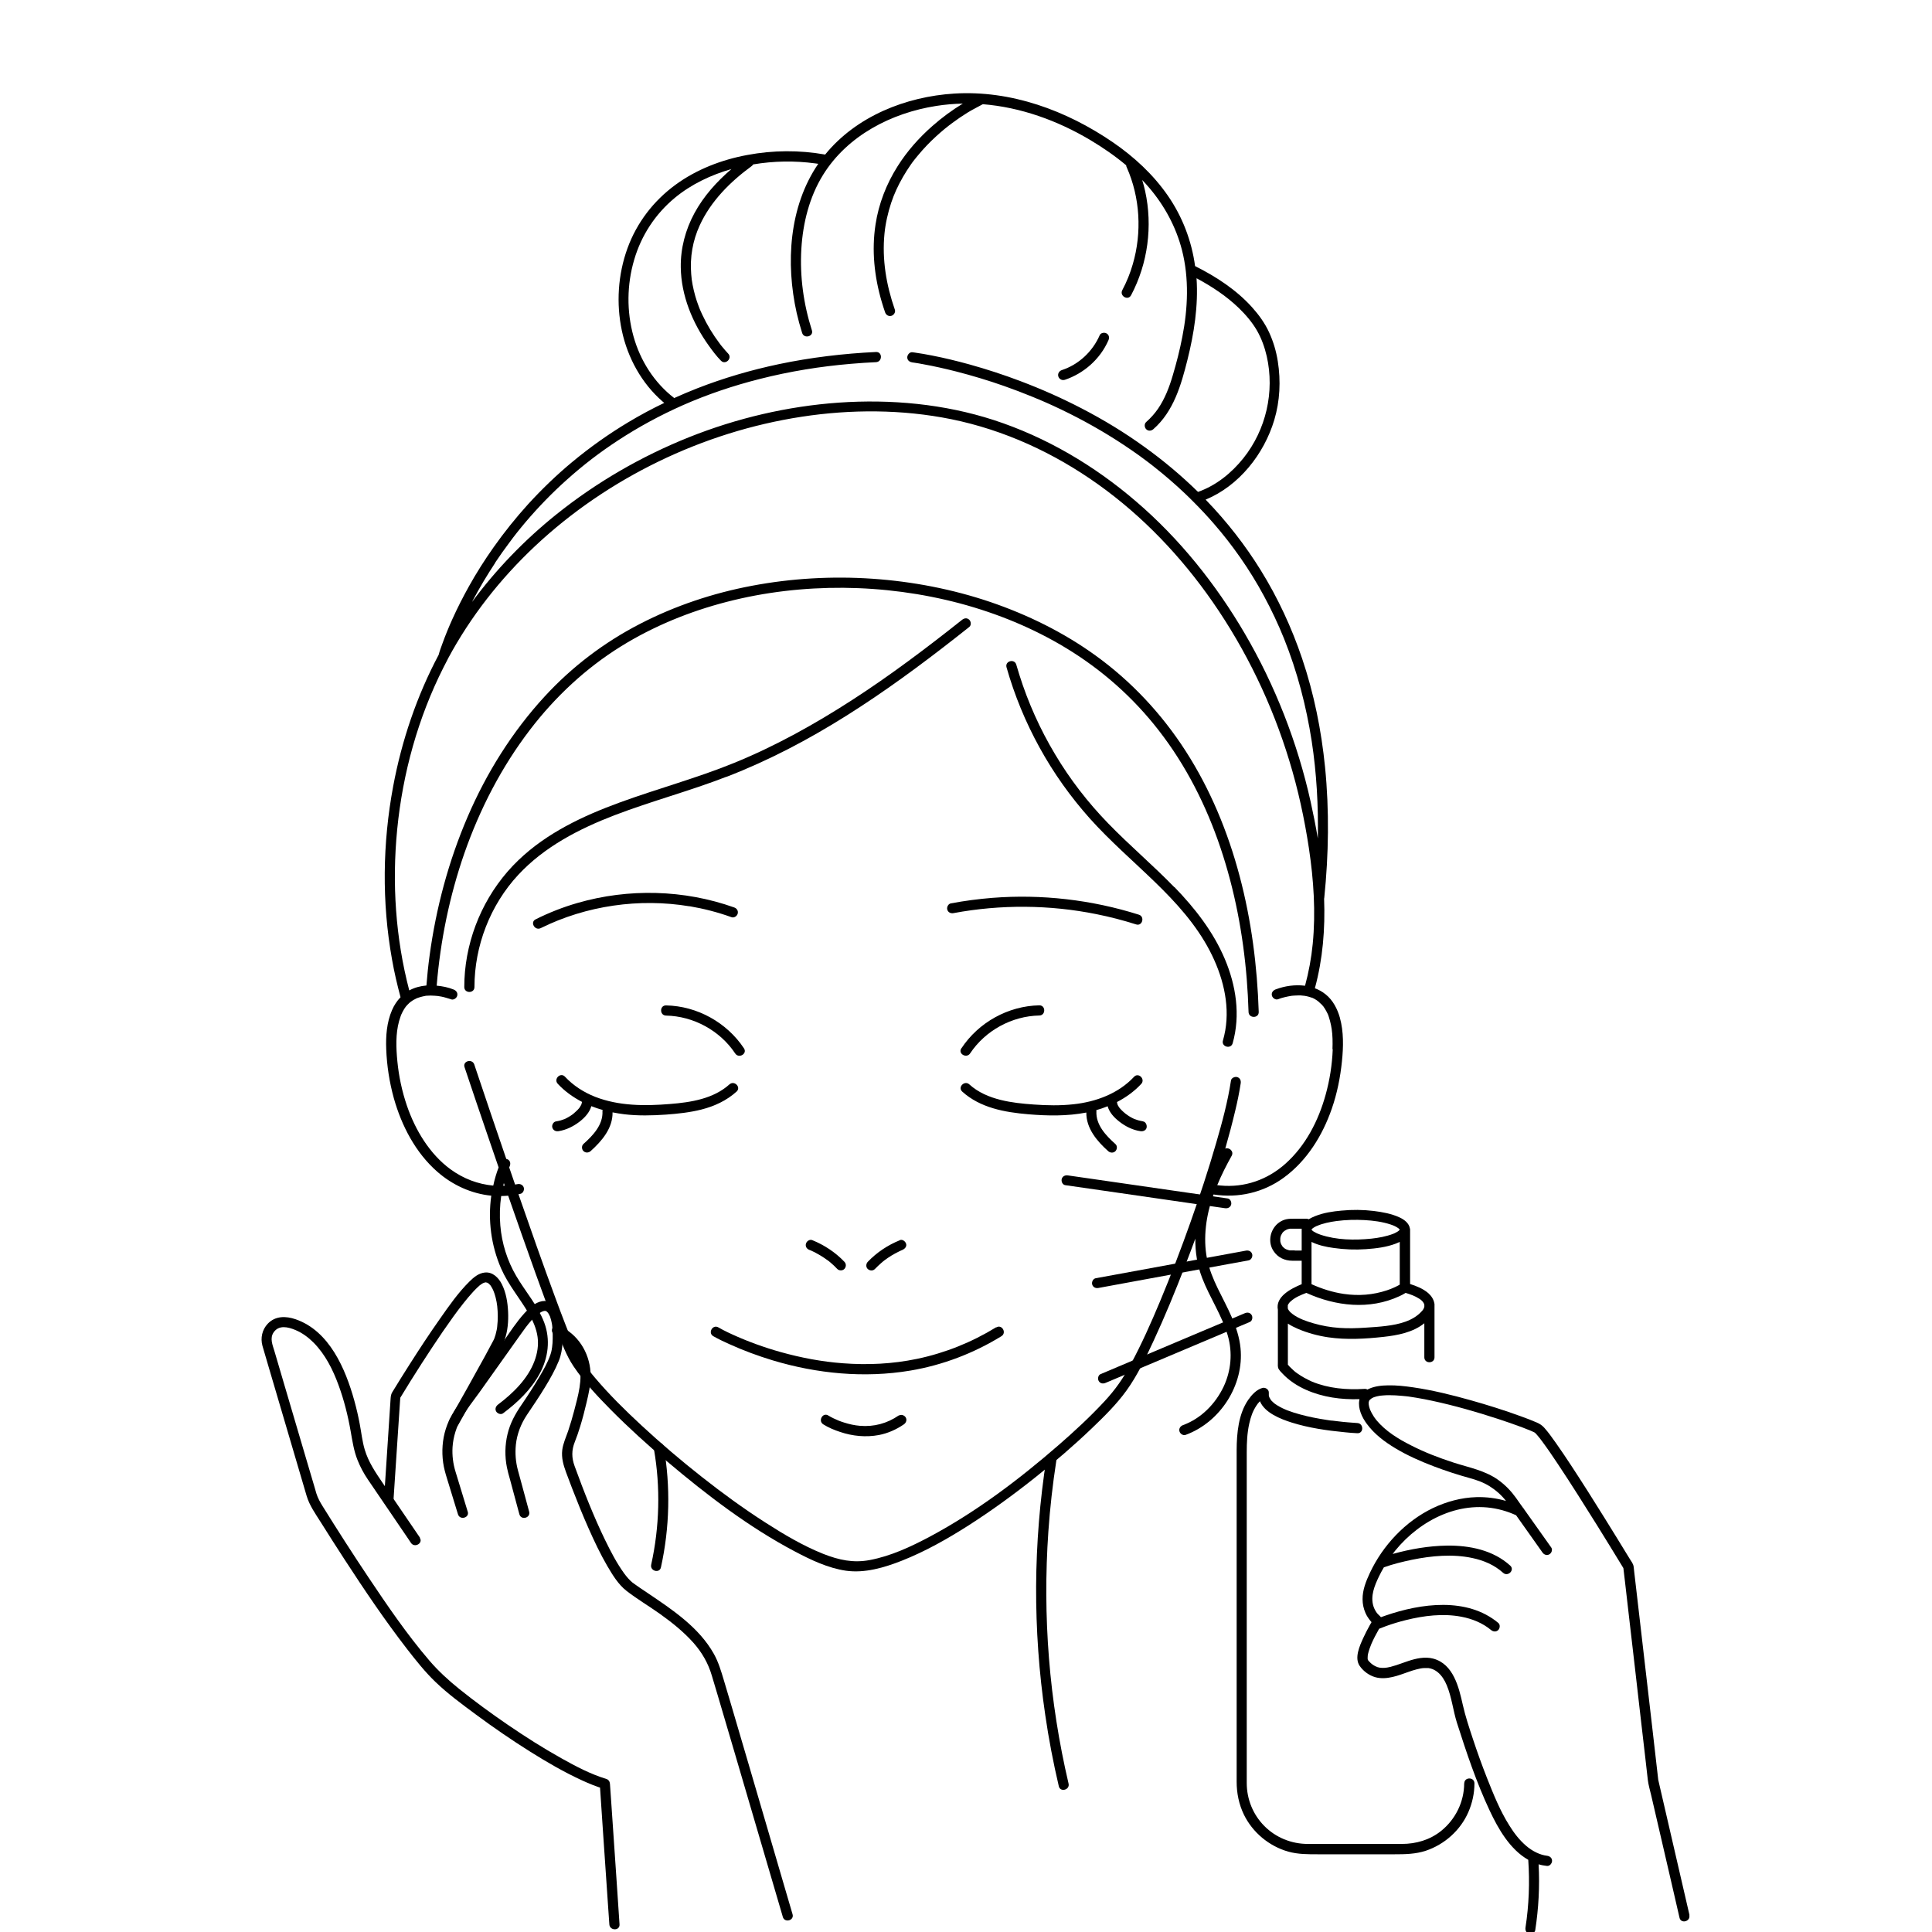
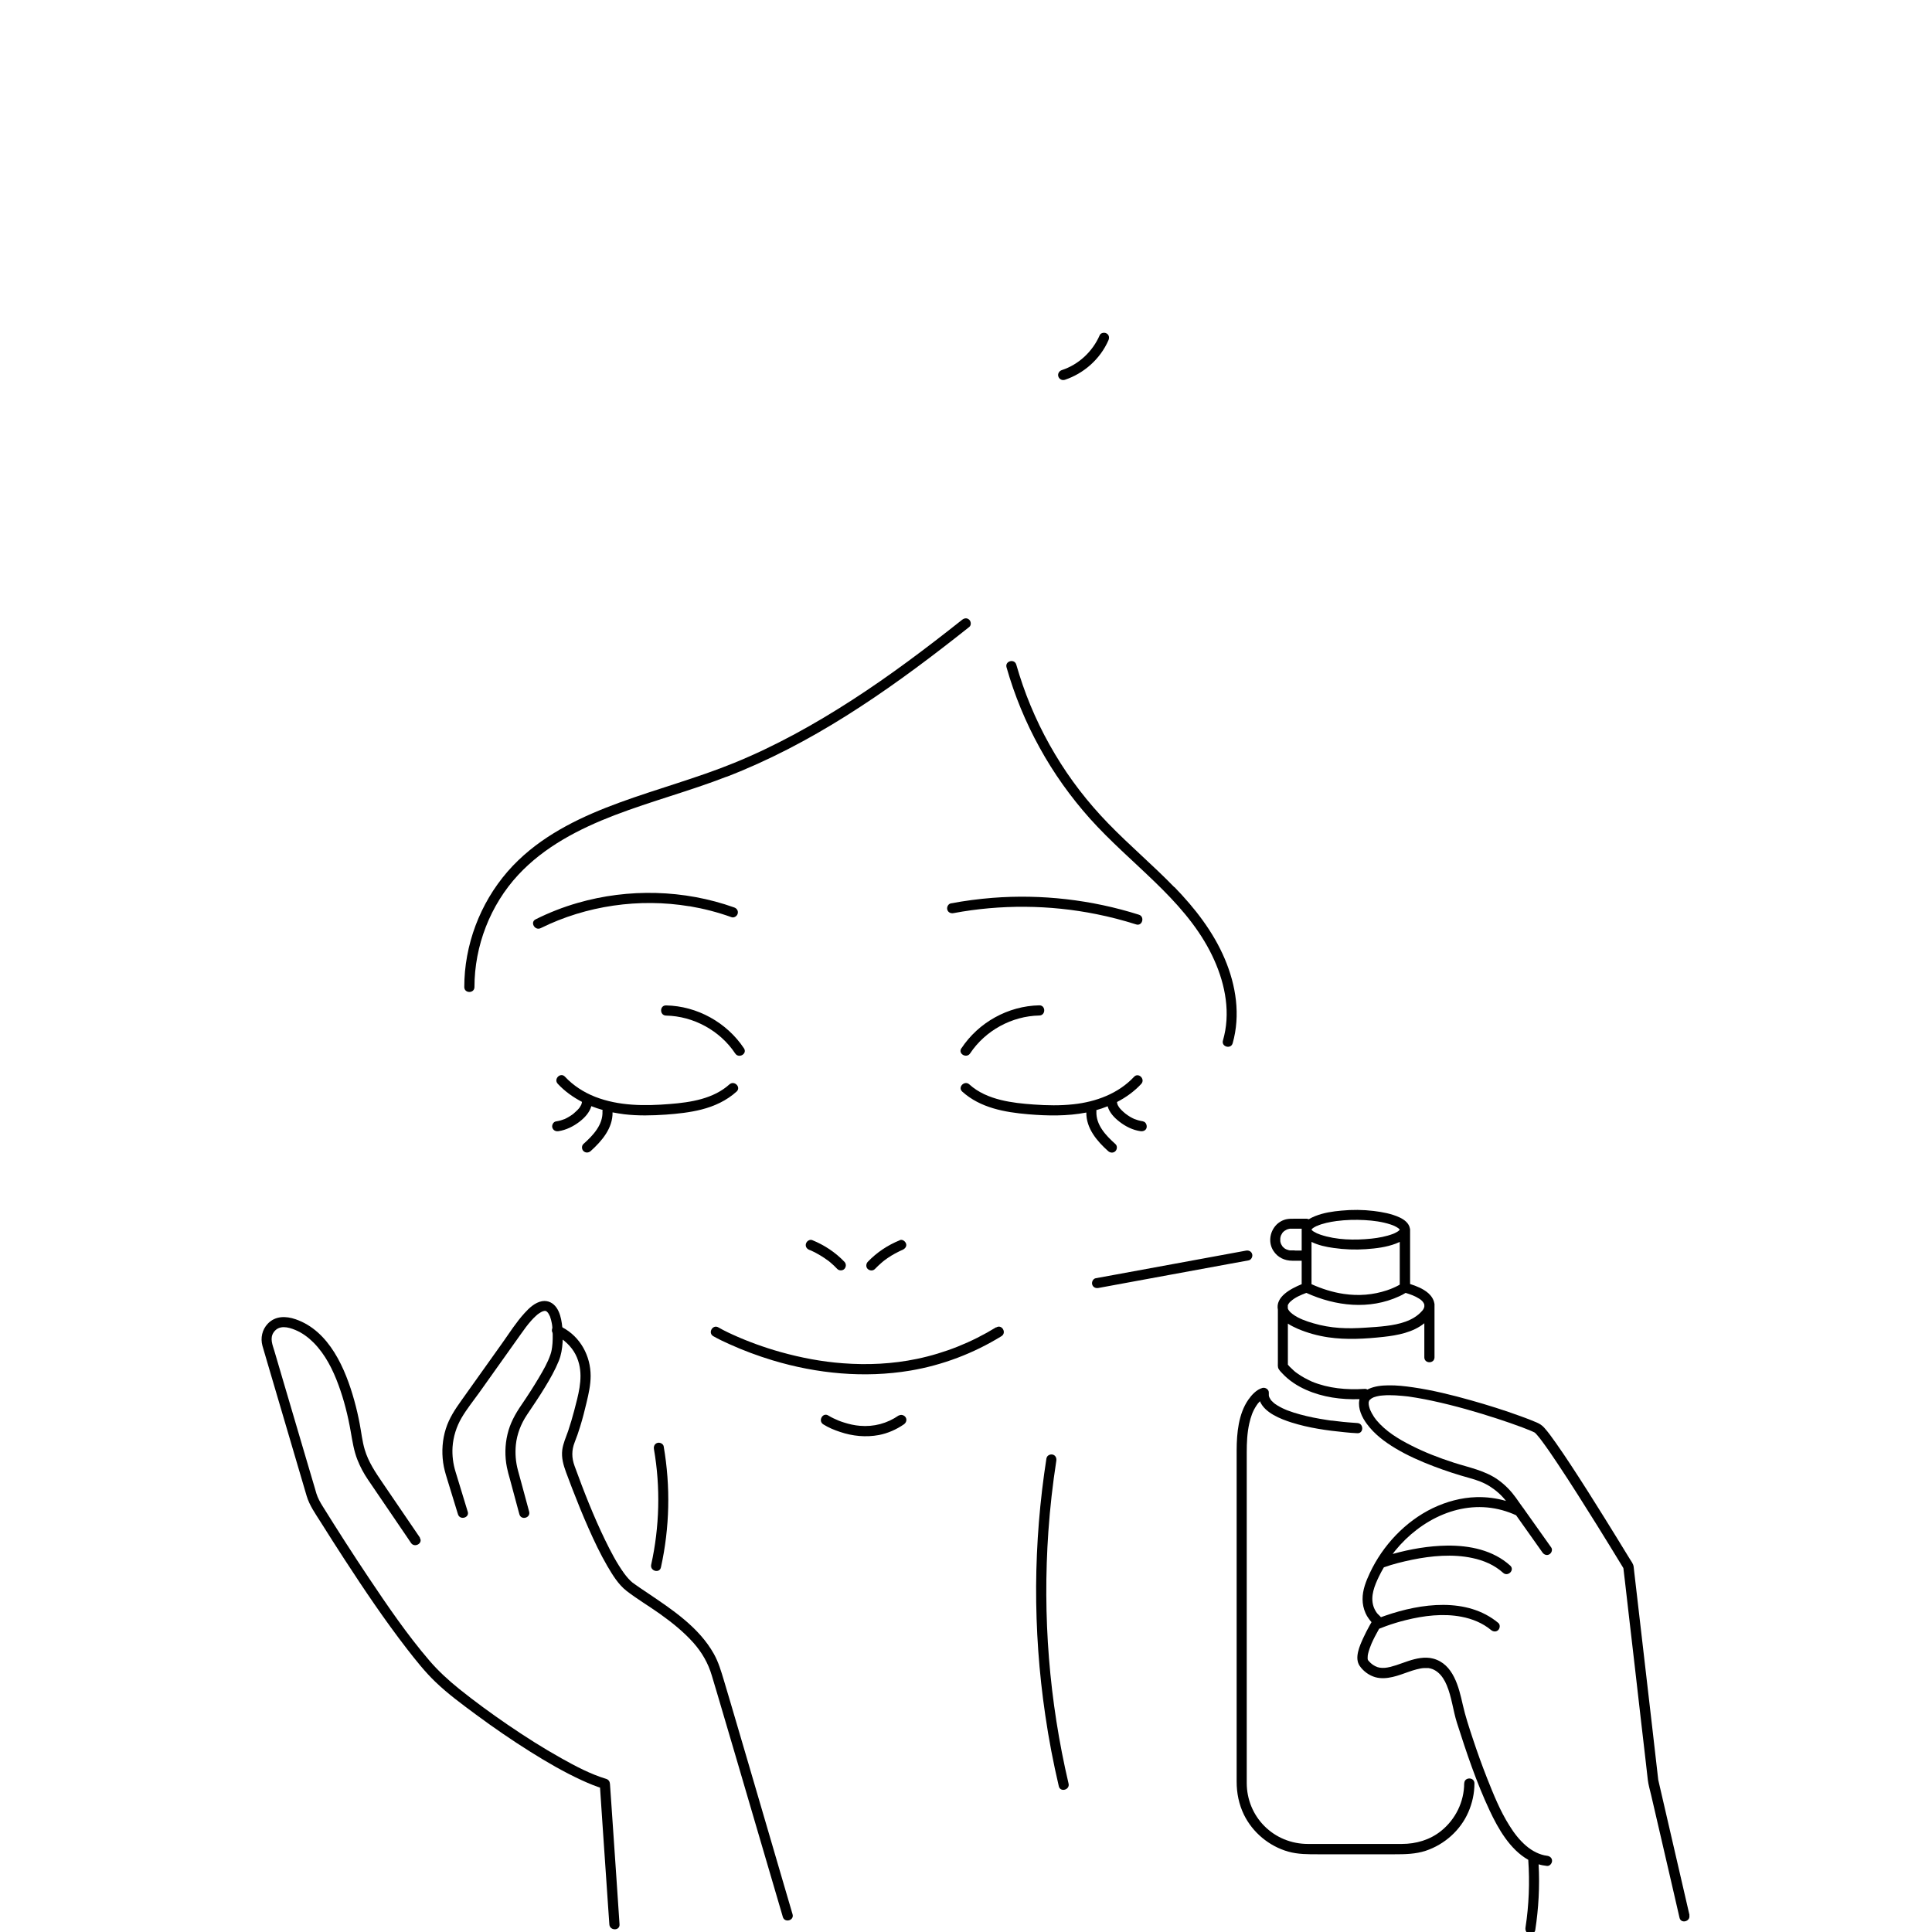
<svg xmlns="http://www.w3.org/2000/svg" id="_图层_1" data-name="图层 1" viewBox="0 0 224 224">
  <path d="M84.25,90.06c4.85-1.87,9.46-4.3,13.85-7.06,4.43-2.78,8.65-5.89,12.76-9.11,.51-.4,1.01-.8,1.52-1.2,.25-.2,.21-.63,0-.83-.25-.25-.58-.2-.83,0-4.11,3.26-8.31,6.43-12.72,9.28-4.36,2.82-8.92,5.36-13.73,7.32-4.34,1.77-8.87,2.98-13.27,4.59-4.24,1.55-8.43,3.52-11.72,6.68-3.54,3.39-5.75,8.04-6.2,12.92-.05,.59-.08,1.19-.08,1.79,0,.76,1.18,.76,1.18,0,0-4.77,1.83-9.51,5.08-13.01,3.03-3.26,7.05-5.33,11.16-6.91,4.28-1.64,8.73-2.81,13-4.47h0Z" />
  <path d="M136.15,102.86c-2.47-2.55-5.19-4.84-7.66-7.39-2.36-2.43-4.44-5.12-6.17-8.03-1.73-2.89-3.12-5.98-4.13-9.19-.12-.4-.24-.79-.36-1.19-.21-.73-1.34-.42-1.13,.31,.92,3.24,2.21,6.37,3.84,9.32,1.62,2.95,3.59,5.71,5.83,8.22,2.34,2.61,5,4.9,7.52,7.34,2.46,2.38,4.78,4.93,6.37,7.98,1.46,2.8,2.35,6.08,1.8,9.24-.07,.4-.16,.79-.27,1.17-.21,.73,.93,1.04,1.13,.31,.92-3.26,.39-6.69-.91-9.76-1.34-3.17-3.47-5.89-5.85-8.35h0Z" />
  <path d="M49.33,115.44s0,0,0,0h0Z" />
-   <path d="M154.52,121.66c-.07,1.79-.35,3.57-.83,5.29-.83,2.99-2.31,5.88-4.65,7.97-2.08,1.86-4.74,2.8-7.54,2.53-.12-.01-.25-.03-.37-.04,.48-1.17,1.06-2.31,1.67-3.4,.3-.53-.3-1.02-.74-.84,.42-1.46,.81-2.94,1.16-4.41,.25-1.04,.47-2.1,.63-3.16,.05-.32-.08-.63-.41-.72-.28-.08-.68,.1-.72,.41-.37,2.44-1.02,4.84-1.71,7.21-.89,3.09-1.9,6.14-2.97,9.17-1.1,3.11-2.28,6.19-3.55,9.23-1.04,2.49-2.14,4.96-3.42,7.33-.89,1.65-1.77,2.9-3.01,4.24-1.67,1.8-3.49,3.48-5.34,5.09-4.59,3.99-9.54,7.73-14.91,10.6-2.2,1.17-4.53,2.26-6.99,2.72-1.89,.35-3.54,0-5.37-.72-2.35-.94-4.56-2.25-6.69-3.62-2.56-1.64-5.03-3.44-7.41-5.32-2.4-1.89-4.74-3.88-6.98-5.96-1.88-1.74-3.71-3.54-5.37-5.5-1.02-1.2-1.9-2.43-2.53-3.91-.01-.02-.06-.15-.07-.17-.03-.07-.06-.15-.09-.22-.08-.2-.17-.41-.25-.61-.17-.43-.34-.86-.51-1.3-.4-1.03-.79-2.06-1.17-3.1-1.47-3.98-2.88-7.98-4.27-11.99,.07-.01,.14-.02,.21-.04,.31-.06,.49-.43,.41-.72-.09-.32-.41-.47-.72-.41-.1,.02-.19,.03-.29,.05-.23-.66-.46-1.32-.68-1.98,.02-.04,.03-.08,.05-.13,.13-.29,.09-.63-.21-.8-.05-.03-.12-.05-.18-.06-1.19-3.46-2.36-6.92-3.52-10.38-.06-.19-.13-.38-.19-.57-.24-.71-1.37-.41-1.13,.31,.91,2.73,1.84,5.46,2.77,8.18,.39,1.15,.78,2.29,1.18,3.44-.26,.69-.47,1.39-.62,2.11-1.77-.16-3.47-.8-4.97-1.9-2.4-1.76-4.07-4.53-5.04-7.36-.57-1.67-.94-3.41-1.11-5.16-.15-1.56-.21-3.17,.2-4.65,.04-.14,.08-.28,.13-.41,.02-.07,.05-.14,.07-.21,0-.02,.04-.1,.05-.13,.1-.22,.21-.44,.34-.65,.06-.1,.12-.19,.19-.28,0,0,0-.01,.01-.01,0,0,0-.01,.02-.02,.04-.05,.08-.1,.12-.14,.07-.08,.14-.15,.22-.22,.03-.03,.07-.06,.1-.09,.01-.01,.07-.06,.1-.08,.02-.02,.05-.04,.06-.04,.04-.03,.08-.06,.13-.09,.08-.06,.17-.11,.26-.15,.08-.04,.15-.08,.23-.12,0,0,.01,0,.02-.01t0,0s.09-.03,.14-.05c.18-.06,.36-.12,.55-.16,.08-.02,.16-.03,.24-.05,.02,0,.08-.01,.1-.01-.01,0-.04,0-.08,0,.05,0,.09-.01,.14-.02,.34-.03,.68-.03,1.02,0,.08,0,.15,.01,.23,.02,.03,0,.07,0,.11,.01h0s0,0,0,0c.14,.02,.28,.05,.42,.07,.36,.07,.7,.19,1.05,.29,.02,0,.03,.01,.05,.02,.29,.12,.65-.13,.72-.41,.09-.34-.12-.6-.41-.72-.61-.25-1.29-.39-1.97-.45,.43-5.22,1.49-10.4,3.21-15.35,1.79-5.12,4.31-10.01,7.61-14.32,2.92-3.82,6.46-7.13,10.55-9.67,3.79-2.35,7.96-4.05,12.27-5.16,4.41-1.14,8.96-1.66,13.51-1.63,4.56,.04,9.11,.64,13.52,1.81,4.33,1.16,8.51,2.87,12.34,5.2,4.12,2.5,7.76,5.72,10.71,9.53,3.16,4.06,5.51,8.72,7.15,13.59,1.66,4.92,2.63,10.06,3.05,15.23,.1,1.27,.17,2.55,.21,3.82,.02,.76,1.2,.76,1.18,0-.17-5.31-.85-10.63-2.22-15.77-1.35-5.09-3.39-10.04-6.25-14.48-2.78-4.32-6.32-8.11-10.49-11.11-3.69-2.66-7.82-4.69-12.12-6.16-4.42-1.5-9.05-2.39-13.7-2.71-4.68-.32-9.4-.05-14,.82-4.5,.85-8.89,2.31-12.97,4.42-4.15,2.14-7.89,4.98-11.05,8.42-3.76,4.09-6.74,8.86-8.93,13.96-2.2,5.12-3.65,10.54-4.4,16.06-.16,1.16-.28,2.32-.37,3.48-.7,.06-1.38,.24-1.99,.57-1.59-6.07-2.01-12.41-1.4-18.65,.64-6.52,2.42-12.97,5.38-18.82,.16-.32,.32-.63,.49-.95,0,0,.01-.02,.01-.03,2.61-4.87,6.06-9.26,10.09-13.05,4.24-3.98,9.1-7.28,14.33-9.82,5.23-2.54,10.84-4.31,16.58-5.19,5.72-.88,11.67-.87,17.35,.28,6.15,1.25,11.94,3.92,17.04,7.56,5.19,3.7,9.65,8.4,13.28,13.63,3.9,5.62,6.89,11.85,8.88,18.39,1.02,3.33,1.76,6.73,2.28,10.18,.55,3.66,.8,7.39,.44,11.08-.16,1.64-.46,3.26-.89,4.85-.03,0-.05,0-.08-.01-1.09-.13-2.26,.03-3.29,.42-.02,0-.04,.01-.06,.02-.29,.12-.5,.39-.41,.72,.08,.28,.43,.53,.72,.41,.24-.1,.49-.17,.74-.23,.26-.07,.53-.11,.79-.16,.03,0,.06,0,.09-.01,.08,0,.16-.02,.25-.02,.17-.01,.33-.02,.5-.02,.17,0,.35,0,.52,.03,.04,0,.07,0,.11,.01,0,0,.02,0,.03,0,.09,.02,.18,.03,.27,.05,.18,.04,.36,.09,.53,.15,.04,.01,.08,.03,.12,.04,0,0,0,0,.01,0,0,0,0,0,.01,0,.09,.04,.18,.08,.26,.13,.08,.05,.16,.09,.24,.15,.04,.02,.07,.05,.11,.08,.02,.01,.06,.05,.09,.07,.14,.12,.28,.25,.41,.38,.04,.04,.07,.09,.11,.13,.01,.01,.02,.03,.04,.04,.07,.1,.14,.2,.21,.31,.12,.2,.23,.41,.33,.62,.01,.03,.05,.11,.05,.13,.02,.06,.04,.12,.06,.18,.05,.14,.09,.29,.13,.44,.09,.32,.15,.64,.2,.96,.11,.69,.12,1.57,.09,2.33h0Zm-96.18,15.82c.02-.1,.05-.21,.08-.31,.03,.1,.07,.2,.1,.3-.06,0-.12,0-.18,0h0Zm-.94-72.23c.54-.81,1.1-1.6,1.68-2.37,.07-.09,.14-.19,.21-.28,.04-.05,.08-.1,.11-.15,.01-.02,.07-.09,.09-.12,.15-.19,.3-.39,.45-.58,.33-.41,.66-.82,1-1.22,1.48-1.74,3.07-3.38,4.77-4.9,1.92-1.72,3.82-3.18,5.98-4.59,2.37-1.55,4.87-2.9,7.46-4.05,2.85-1.26,5.91-2.29,8.97-3.06,3.47-.88,7-1.45,10.56-1.75,.96-.08,1.92-.15,2.89-.19,.75-.04,.76-1.21,0-1.18-3.78,.18-7.56,.63-11.27,1.41-3.23,.68-6.41,1.61-9.48,2.81-.89,.35-1.77,.72-2.65,1.12-2.32-1.78-3.94-4.35-4.72-7.15-.81-2.9-.77-6.01,.08-8.89,.83-2.83,2.45-5.3,4.72-7.18,1.9-1.57,4.18-2.65,6.55-3.33-1.7,1.46-3.22,3.14-4.29,5.12-1.04,1.92-1.61,4.07-1.58,6.26,.04,3.28,1.36,6.47,3.26,9.11,.43,.6,.88,1.2,1.4,1.73,.53,.54,1.36-.29,.83-.83-.1-.11-.2-.22-.3-.33-.11-.13-.22-.26-.33-.39-.06-.08-.13-.16-.19-.23-.03-.04-.16-.21-.04-.05-.04-.05-.08-.1-.11-.15-.79-1.04-1.47-2.17-2.03-3.36-.08-.16-.15-.33-.22-.49-.01-.03-.03-.06-.03-.07-.02-.05-.04-.1-.06-.14-.04-.1-.08-.2-.11-.29-.15-.39-.28-.78-.39-1.17-.12-.43-.23-.87-.31-1.31-.09-.49-.12-.72-.16-1.22-.16-1.97,.17-3.88,.99-5.67,1.29-2.81,3.54-5.05,6-6.85,.08-.06,.15-.13,.2-.21,2.37-.4,4.8-.44,7.17-.12,.12,.02,.25,.03,.37,.05-3.4,4.97-3.79,11.54-2.5,17.3,.18,.78,.39,1.55,.63,2.31,.23,.72,1.37,.41,1.13-.31-.97-3.04-1.41-6.25-1.22-9.44,.18-2.99,.93-6.02,2.52-8.58,2.83-4.56,7.93-7.18,13.12-7.99,1.03-.16,2.05-.25,3.08-.27-1.25,.76-2.43,1.63-3.53,2.6-1.55,1.36-2.94,2.93-4.04,4.68-1.29,2.04-2.19,4.35-2.55,6.74-.46,2.99-.14,6.03,.71,8.93,.12,.42,.26,.84,.4,1.25,.1,.3,.4,.5,.72,.41,.29-.08,.52-.42,.41-.72-.99-2.84-1.5-5.82-1.2-8.83,.06-.59,.15-1.16,.29-1.79,.13-.59,.29-1.18,.48-1.75,.36-1.08,.79-2,1.38-3.03,.27-.47,.56-.92,.87-1.37,.15-.22,.31-.44,.48-.65,0,0,0-.01,.02-.02,.01-.02,.03-.04,.04-.05,.04-.05,.08-.1,.11-.14,.08-.1,.16-.2,.25-.3,.63-.76,1.31-1.47,2.04-2.14,.33-.3,.67-.6,1.01-.88,.16-.13,.32-.26,.49-.39,.02-.01,.03-.03,.05-.04,.03-.02,.06-.05,.1-.07,.09-.07,.17-.13,.26-.2,.57-.42,1.15-.82,1.75-1.19,.58-.36,1.19-.65,1.78-.98,4.38,.35,8.65,1.89,12.45,4.15,1.46,.87,2.87,1.84,4.17,2.93,0,.09,.03,.17,.07,.25,1.55,3.5,1.77,7.55,.7,11.21-.3,1.05-.71,2.06-1.22,3.02-.35,.67,.66,1.26,1.02,.59,1.95-3.68,2.52-8.02,1.63-12.08-.09-.43-.21-.85-.34-1.28,.27,.28,.53,.56,.78,.86,1.8,2.1,3.14,4.58,3.83,7.26,.84,3.28,.69,6.77,.04,10.07-.29,1.5-.67,3-1.11,4.47-.4,1.36-.91,2.7-1.72,3.88-.39,.56-.85,1.07-1.36,1.52-.24,.21-.21,.62,0,.83,.24,.24,.59,.21,.83,0,2.35-2.06,3.22-5.11,3.95-8.02,.78-3.11,1.27-6.29,1.06-9.48,1.77,.95,3.46,2.06,4.91,3.46,.8,.78,1.54,1.64,2.1,2.61,.53,.93,.89,1.94,1.13,2.98,.93,4.11-.08,8.51-2.7,11.8-1.38,1.73-3.17,3.18-5.27,3.92-1.92-1.88-3.98-3.61-6.16-5.18-2.33-1.69-4.8-3.19-7.35-4.51-2.29-1.19-4.66-2.24-7.07-3.15-1.95-.74-3.94-1.39-5.96-1.95-1.42-.39-2.85-.74-4.29-1.02-.68-.13-1.37-.26-2.05-.35-.08-.01-.16-.02-.24-.03-.32-.04-.59,.3-.59,.59,0,.34,.26,.54,.57,.58-.04,0-.09-.01-.04,0,.09,.01,.18,.03,.28,.04,.35,.05,.7,.11,1.05,.18,1.28,.23,2.55,.52,3.81,.84,1.87,.48,3.73,1.04,5.55,1.68,1.1,.39,2.19,.8,3.26,1.24,.14,.06,.28,.11,.41,.17,.05,.02,.09,.04,.14,.06,.01,0,.14,.06,.18,.07,.3,.13,.59,.25,.88,.38,.59,.26,1.18,.53,1.76,.81,2.5,1.2,4.92,2.56,7.23,4.09,.62,.41,1.23,.83,1.83,1.26,.31,.23,.62,.45,.93,.69,.14,.11,.28,.21,.42,.32,.01,0,.03,.03,.05,.04,.03,.02,.06,.05,.09,.07,.08,.06,.16,.13,.24,.19,1.23,.97,2.41,1.99,3.54,3.06,.33,.31,.65,.63,.97,.95,0,0,0,0,.01,.01,.82,.82,1.62,1.67,2.38,2.55,1.14,1.31,2.07,2.51,3.06,3.92,1,1.43,1.92,2.92,2.75,4.46,.88,1.62,1.68,3.33,2.34,4.97,1.53,3.81,2.57,7.81,3.2,11.86,.57,3.71,.78,7.51,.71,11.29-.24-1.45-.53-2.88-.84-4.29-1.52-6.82-4.1-13.43-7.63-19.47-3.35-5.73-7.56-10.99-12.6-15.31-4.84-4.16-10.42-7.46-16.5-9.44-5.77-1.87-11.94-2.44-17.98-2.02-5.94,.42-11.81,1.8-17.33,4-5.55,2.22-10.77,5.24-15.43,8.98-3.66,2.94-6.96,6.35-9.75,10.13,.03-.06,.06-.12,.09-.18,.79-1.49,1.66-2.94,2.59-4.35h0Zm93.8,50.2s-.05,0,0,0h0Zm4.16,2.58c-.29-1.04-.81-2.06-1.66-2.74-.38-.31-.8-.54-1.25-.71,.92-3.38,1.2-6.88,1.07-10.38,0-.04,.02-.08,.02-.12,.51-5.02,.59-10.1,.09-15.13-.43-4.28-1.28-8.52-2.66-12.6-1.21-3.58-2.81-7.03-4.8-10.24-1.8-2.91-3.92-5.62-6.29-8.08-.03-.04-.07-.07-.1-.1,3.87-1.6,6.77-5.27,7.96-9.23,.66-2.2,.77-4.55,.41-6.81-.18-1.15-.51-2.27-1-3.34-.49-1.07-1.19-2.04-1.97-2.91-1.83-2.04-4.19-3.57-6.62-4.79-.4-2.93-1.47-5.73-3.16-8.17-1.71-2.47-3.92-4.5-6.38-6.19-5.38-3.68-11.81-6.05-18.39-5.64-5.6,.35-11.35,2.63-14.96,7.07-2.98-.53-6.06-.51-9.03,.05-2.97,.55-5.89,1.67-8.33,3.46-2.55,1.87-4.48,4.39-5.56,7.36-1.1,3.03-1.32,6.39-.65,9.55,.67,3.14,2.29,6.1,4.72,8.21,.06,.06,.13,.11,.2,.16-1.42,.68-2.8,1.42-4.15,2.23-2.29,1.37-4.47,2.92-6.52,4.62-1.82,1.51-3.53,3.16-5.13,4.91-1.43,1.58-2.76,3.24-3.99,4.98-1.03,1.46-1.99,2.97-2.86,4.53-.69,1.24-1.34,2.51-1.92,3.8-.42,.93-.81,1.88-1.16,2.85-.15,.42-.32,.85-.43,1.29,0,0,0,0,0,0-2.53,4.76-4.28,9.93-5.27,15.22-1.24,6.62-1.33,13.46-.14,20.09,.26,1.48,.6,2.94,.99,4.39-.42,.43-.75,.94-.99,1.5-.61,1.41-.73,2.99-.67,4.51,.07,1.92,.37,3.84,.88,5.69,.9,3.2,2.52,6.33,5.05,8.54,1.77,1.55,3.95,2.54,6.25,2.77-.4,2.84-.02,5.77,1.14,8.44,.83,1.9,2.18,3.46,3.21,5.24,.49,.84,.89,1.74,1.02,2.71,.13,.95-.03,1.9-.36,2.78-.77,2.07-2.5,3.75-4.23,5.05-.25,.19-.38,.51-.21,.8,.15,.25,.55,.4,.8,.21,1.67-1.25,3.24-2.74,4.24-4.59,1-1.84,1.27-3.95,.53-5.93-.75-1.98-2.18-3.58-3.24-5.39-1.05-1.78-1.68-3.81-1.85-5.86-.1-1.14-.06-2.29,.1-3.42,.27,0,.54-.02,.81-.04,1.05,3.02,2.11,6.04,3.19,9.05,.79,2.21,1.6,4.41,2.46,6.59,.56,1.42,1.08,2.89,1.94,4.16,1.23,1.83,2.77,3.46,4.31,5.02,2.07,2.09,4.26,4.07,6.5,5.97,4.6,3.89,9.51,7.65,14.86,10.47,1.84,.97,3.83,1.92,5.9,2.22,2.19,.31,4.45-.36,6.48-1.16,2.71-1.07,5.27-2.52,7.72-4.08,2.69-1.72,5.28-3.61,7.78-5.6,2.25-1.79,4.44-3.67,6.52-5.66,1.43-1.37,2.87-2.78,4.03-4.39,1.28-1.77,2.22-3.79,3.14-5.76,1.32-2.84,2.51-5.75,3.64-8.67,.41-1.06,.81-2.12,1.2-3.18-.02,1.54,.22,3.08,.8,4.58,.88,2.28,2.3,4.33,2.97,6.68,.56,1.96,.38,4.05-.49,5.9-.95,2-2.61,3.69-4.71,4.46-.3,.11-.5,.4-.41,.72,.08,.29,.42,.52,.72,.41,4.01-1.47,6.79-5.78,6.36-10.06-.25-2.49-1.54-4.67-2.62-6.88-.54-1.11-1.01-2.25-1.26-3.46-.25-1.24-.27-2.51-.13-3.77,.14-1.26,.45-2.5,.88-3.7,2.86,.44,5.76-.21,8.13-1.94,2.69-1.96,4.5-4.89,5.58-8,.62-1.78,.99-3.64,1.18-5.51,.17-1.67,.21-3.41-.24-5.04h0Z" />
  <path d="M123.42,44.05c2.24-.74,4.14-2.42,5.09-4.59,.13-.29,.09-.63-.21-.8-.25-.15-.68-.08-.8,.21-.83,1.9-2.44,3.4-4.39,4.04-.3,.1-.5,.41-.41,.72,.08,.3,.42,.51,.72,.41h0Z" />
  <path d="M79.95,105.07c1.65,.28,3.28,.7,4.86,1.27,.3,.11,.64-.12,.72-.41,.09-.33-.11-.62-.41-.72-5.8-2.07-12.25-2.23-18.16-.52-1.67,.48-3.3,1.12-4.86,1.9-.68,.34-.08,1.35,.59,1.02,5.29-2.62,11.44-3.5,17.26-2.53h0Z" />
  <path d="M131.73,107.18c.72,.23,1.03-.91,.31-1.13-5.47-1.73-11.28-2.4-16.99-1.95-1.61,.13-3.22,.34-4.81,.64-.31,.06-.49,.44-.41,.72,.09,.33,.41,.47,.72,.41,5.46-1.02,11.13-.98,16.58,.12,1.55,.31,3.09,.71,4.6,1.19h0Z" />
  <path d="M77.22,116.57c-.76-.01-.76,1.16,0,1.18,3.18,.06,6.26,1.74,8.02,4.39,.42,.63,1.43,.04,1.02-.59-1.99-3-5.43-4.91-9.03-4.98h0Z" />
  <path d="M111.46,121.54c-.42,.63,.6,1.22,1.02,.59,1.76-2.65,4.84-4.33,8.02-4.39,.76-.01,.76-1.19,0-1.18-3.61,.07-7.04,1.97-9.03,4.98h0Z" />
  <path d="M84.59,125.71c-1.86,1.69-4.5,2.1-6.91,2.29-2.91,.24-5.91,.24-8.67-.83-1.32-.52-2.54-1.3-3.51-2.34-.52-.55-1.35,.28-.83,.83,.81,.87,1.77,1.55,2.8,2.09,0,0,0,0,0,.01,0,.02,0,.03,0,.04-.01,.04-.02,.09-.03,.13-.01,.04-.03,.09-.04,.13,0,0,0,0,0,.01,0,0,0,.01-.01,.02-.04,.08-.09,.16-.14,.24-.02,.03-.04,.06-.06,.09,0,.01-.01,.02-.02,.03,0,0-.01,.01-.02,.03-.11,.14-.24,.26-.37,.38-.07,.07-.14,.13-.21,.19-.03,.03-.06,.05-.09,.08,0,0-.04,.03-.06,.05-.3,.22-.62,.41-.96,.57-.01,0-.02,0-.03,.01,0,0,0,0-.02,0-.04,.02-.09,.03-.13,.05-.09,.03-.18,.06-.27,.09-.18,.05-.37,.09-.56,.12-.31,.05-.5,.45-.41,.72,.11,.33,.4,.46,.72,.41,.89-.14,1.71-.55,2.42-1.09,.61-.47,1.17-1.07,1.38-1.81,.43,.17,.87,.32,1.31,.44-.01,.05-.02,.09-.02,.14,.08,1.57-1.08,2.8-2.2,3.8-.24,.21-.22,.62,0,.83,.24,.23,.59,.21,.83,0,1.3-1.17,2.57-2.65,2.54-4.49,.45,.09,.91,.16,1.36,.22,1.6,.19,3.23,.15,4.83,.04,1.38-.1,2.78-.25,4.12-.59,1.5-.38,2.92-1.04,4.07-2.08,.56-.51-.27-1.34-.83-.83h0Z" />
  <path d="M129.58,128.06s0-.03,0,0h0Zm2.95,1.95c-.19-.03-.37-.07-.56-.12-.09-.03-.18-.06-.27-.09-.04-.01-.07-.03-.11-.04-.02,0-.03-.01-.04-.01,0,0-.02,0-.03-.01-.34-.15-.66-.34-.96-.57,0,0-.07-.05-.07-.05-.02-.02-.04-.03-.06-.05-.07-.06-.15-.12-.22-.19-.14-.13-.27-.26-.39-.4,0,0-.01-.02-.02-.02,0,0,0,0,0-.01-.03-.04-.05-.08-.08-.11-.05-.08-.09-.16-.14-.24,0,0,0-.01,0-.02-.01-.04-.03-.08-.04-.12-.01-.04-.02-.09-.03-.13,0,0,0-.01,0-.02,0,0,0-.02,0-.04,0,0,0,0,0,0,1.04-.54,2-1.23,2.8-2.09,.52-.55-.31-1.39-.83-.83-1.81,1.94-4.41,2.9-7.01,3.18-1.53,.17-3.08,.14-4.61,.03-1.29-.09-2.58-.22-3.83-.53-1.33-.33-2.62-.87-3.64-1.8-.56-.51-1.39,.32-.83,.83,2.09,1.89,4.93,2.4,7.65,2.63,2.23,.19,4.53,.23,6.74-.2-.02,1.84,1.24,3.32,2.54,4.48,.24,.21,.6,.23,.83,0,.22-.22,.24-.62,0-.83-1.12-1-2.28-2.23-2.2-3.8,0-.04,0-.09-.01-.13,.43-.12,.85-.26,1.26-.43,.02,0,.03-.01,.05-.02,.21,.74,.77,1.33,1.38,1.8,.71,.55,1.53,.96,2.42,1.09,.3,.05,.65-.08,.72-.41,.06-.28-.09-.67-.41-.72h0Z" />
  <path d="M93.44,144.2c-.08,.34,.1,.6,.41,.72,.03,.01,.05,.02,.08,.03,0,0,.07,.03,.08,.03,.07,.03,.14,.06,.21,.1,.16,.07,.32,.15,.47,.24,.3,.16,.6,.34,.88,.53,.14,.09,.27,.19,.41,.29,0,0,.02,.01,.02,.01h0s.08,.06,.12,.09c.06,.05,.12,.1,.18,.15,.27,.23,.53,.47,.77,.73,.21,.22,.62,.23,.83,0,.22-.24,.23-.59,0-.83-1.05-1.1-2.33-1.94-3.73-2.51-.29-.12-.66,.13-.72,.41h0Z" />
  <path d="M102.51,146.16s.02-.02,0,0h0Zm1.83-2.37c-1.41,.57-2.68,1.41-3.73,2.51-.21,.22-.24,.61,0,.83,.23,.21,.6,.24,.83,0,.24-.25,.49-.48,.75-.71,.07-.06,.13-.11,.2-.17,.03-.02,.06-.05,.09-.07,0,0,.01-.01,.02-.02,.14-.11,.28-.21,.43-.31,.28-.19,.56-.36,.85-.52,.16-.08,.31-.16,.47-.24,.07-.03,.14-.07,.21-.1,0,0,.06-.03,.09-.04,.02,0,.1-.04,.09-.04,.28-.12,.52-.4,.41-.72-.09-.27-.42-.53-.72-.41h0Z" />
  <path d="M115.49,153.89c-2.83,1.74-5.92,2.98-9.17,3.66-2.82,.59-5.72,.73-8.59,.51-2.44-.18-4.86-.64-7.22-1.3-.97-.27-1.92-.58-2.86-.92-.4-.15-.81-.3-1.2-.46-.17-.07-.34-.14-.51-.21-.04-.02-.12-.05-.14-.06-.09-.04-.19-.08-.28-.12-.76-.33-1.52-.68-2.23-1.09-.66-.38-1.25,.64-.59,1.02,.6,.34,1.23,.64,1.86,.92,1.63,.74,3.31,1.36,5.02,1.88,5.15,1.55,10.64,2.08,15.96,1.19,3.74-.63,7.34-2,10.57-3.99,.64-.4,.05-1.41-.59-1.02h0Z" />
  <path d="M104.2,164.11c-1.34,.93-2.89,1.34-4.51,1.2-.62-.05-1.24-.19-1.83-.38-.51-.16-.79-.28-1.23-.49-.2-.1-.4-.2-.59-.32-.64-.41-1.23,.61-.59,1.02,.6,.38,1.28,.66,1.95,.88,1.44,.49,3,.64,4.5,.36,1.04-.2,2.03-.64,2.9-1.24,.26-.18,.38-.52,.21-.8-.15-.26-.54-.39-.81-.21h0Z" />
  <path d="M48.69,178.28c-1.44-2.11-2.88-4.23-4.32-6.34-.83-1.22-1.65-2.42-2.08-3.86-.29-.97-.39-1.98-.58-2.97-.17-.91-.38-1.82-.63-2.72-1.02-3.68-2.89-8.08-6.8-9.43-1.13-.39-2.36-.41-3.24,.52-.65,.69-.86,1.65-.61,2.56,.19,.66,.39,1.32,.58,1.98,.88,2.99,1.76,5.97,2.64,8.96,.63,2.15,1.26,4.3,1.9,6.45,.33,1.12,1.03,2.09,1.64,3.06,.9,1.44,1.82,2.87,2.74,4.29,2.31,3.55,4.68,7.07,7.28,10.43,1.02,1.31,2.06,2.63,3.26,3.78,1.45,1.4,3.12,2.62,4.74,3.82,2.04,1.51,4.14,2.95,6.29,4.3,1.93,1.21,3.91,2.36,5.98,3.31,.81,.37,1.63,.71,2.49,.97-.14-.19-.29-.38-.43-.57,.12,1.84,.25,3.67,.37,5.51,.2,2.93,.4,5.85,.6,8.78,.05,.67,.09,1.34,.14,2.01,.05,.75,1.23,.76,1.18,0-.12-1.84-.25-3.67-.37-5.51-.2-2.93-.4-5.85-.6-8.78-.05-.67-.09-1.34-.14-2.01-.02-.27-.17-.49-.43-.57-1.82-.55-3.54-1.46-5.2-2.39-2.13-1.19-4.19-2.5-6.21-3.88-1.93-1.32-3.82-2.7-5.64-4.16-1.25-1.01-2.4-2.06-3.45-3.28-2.59-3.02-4.85-6.34-7.06-9.64-1.82-2.72-3.59-5.48-5.32-8.26-.3-.48-.56-.95-.73-1.49-.07-.23-.14-.46-.2-.69-.32-1.07-.63-2.14-.95-3.21-.9-3.06-1.8-6.13-2.71-9.19-.33-1.13-.67-2.26-1-3.4-.21-.71-.57-1.5-.09-2.19,.61-.88,1.67-.62,2.51-.27,.8,.33,1.51,.86,2.12,1.47,1.35,1.36,2.24,3.14,2.89,4.92,.64,1.74,1.09,3.54,1.41,5.37,.2,1.12,.36,2.23,.78,3.29,.32,.81,.73,1.58,1.22,2.3,1.52,2.23,3.04,4.46,4.56,6.7,.14,.21,.29,.42,.43,.64,.42,.62,1.44,.03,1.02-.59h0Z" />
-   <path d="M45.62,173.95c.09-1.36,.18-2.72,.27-4.08,.14-2.17,.29-4.33,.43-6.5,.03-.5,.07-1,.1-1.5-.03,.1-.05,.2-.08,.3,.83-1.38,1.69-2.74,2.56-4.1,.79-1.22,1.59-2.44,2.41-3.64,.42-.61,.85-1.22,1.28-1.82,.4-.55,.79-1.07,1.16-1.53,.35-.44,.71-.88,1.1-1.3,.16-.17,.32-.34,.49-.5,.07-.07,.14-.13,.22-.2,.03-.03,.06-.06,.1-.08,.02-.01,.03-.03,.05-.04,.08-.08-.12,.08-.03,.02,.06-.04,.12-.09,.19-.13,.03-.02,.05-.03,.08-.05,.03-.01,.17-.08,.11-.06-.06,.03,.11-.03,.14-.04,.03,0,.05-.01,.08-.02-.02,0-.14,0-.04,0,.05,0,.1,0,.15,0,.09-.01-.02,0-.05,0,.03,0,.07,.02,.11,.03,.14,.02-.04-.03,.03,0,.05,.03,.1,.06,.15,.09,.11,.06-.06-.07,.04,.03,.05,.05,.1,.1,.15,.15,.02,.02,.04,.04,.06,.07,.06,.07-.08-.12,0,0,.03,.05,.07,.1,.1,.16,.08,.13,.15,.26,.21,.4,.05,.1,.01,.03,0,0,.01,.03,.03,.07,.04,.1,.03,.08,.06,.16,.09,.24,.06,.17,.1,.34,.15,.51,.04,.17,.08,.34,.11,.51,.04,.22,.05,.29,.07,.48,.08,.76,.09,1.54,0,2.3-.02,.12,0,.06,0,.03,0,.05-.02,.1-.02,.16-.01,.08-.03,.16-.04,.24-.04,.19-.08,.37-.13,.55-.04,.14-.09,.29-.14,.43-.04,.11-.01,.03,0,0-.02,.04-.04,.08-.05,.12-.03,.07-.06,.13-.1,.2-.31,.59-.63,1.18-.95,1.77-1.32,2.41-2.67,4.81-4.02,7.2-.03,.05-.05,.1-.08,.14-.38,.66,.64,1.25,1.02,.59,.75-1.32,1.5-2.65,2.24-3.98,.59-1.06,1.18-2.12,1.77-3.19,.47-.86,1.02-1.73,1.35-2.65,.37-1.03,.46-2.18,.41-3.26-.05-1.09-.23-2.22-.72-3.2-.38-.76-1.07-1.46-1.99-1.36-.71,.08-1.26,.54-1.75,1.02-1.31,1.29-2.39,2.84-3.44,4.34-1.22,1.73-2.38,3.5-3.52,5.29-.68,1.07-1.36,2.15-2.02,3.24-.13,.22-.16,.44-.18,.69-.04,.56-.07,1.11-.11,1.67-.12,1.88-.25,3.77-.37,5.65-.09,1.42-.19,2.85-.28,4.27,0,.07,0,.15-.01,.22-.02,.32,.29,.59,.59,.59,.34,0,.57-.27,.59-.59h0Z" />
  <path d="M54.22,175.24c-.32-1.05-.64-2.1-.96-3.15-.15-.48-.29-.96-.44-1.44-.29-.94-.41-1.9-.35-2.88,.08-1.19,.45-2.36,1.05-3.39,.6-1.02,1.35-1.95,2.04-2.91,1.6-2.25,3.2-4.5,4.8-6.75,.39-.55,.78-1.1,1.23-1.6,.16-.18,.32-.35,.5-.51,.17-.16,.27-.25,.43-.35,.07-.05,.15-.1,.23-.14,.04-.02,.2-.09,.07-.04,.07-.03,.13-.05,.2-.07,.02,0,.05,0,.08-.02,.11-.04-.11,0,0,0,.05,0,.12,0,.17,0-.22,0,0-.02,.02,.02,0-.01,.2,.12-.03-.02,.02,.01,.04,.02,.06,.03,.02,.01,.05,.03,.07,.04,.12,.05-.07-.07,0,0,.03,.03,.07,.06,.1,.1,.02,.02,.04,.05,.06,.07,.05,.06-.08-.12-.01-.02,.07,.12,.14,.23,.19,.35,.05,.09,0,0,0-.02,.01,.03,.03,.07,.04,.1,.02,.06,.04,.13,.06,.19,.05,.15,.09,.31,.12,.46,.02,.08,.03,.16,.05,.25,0,.04,.03,.23,.03,.18-.01-.09,0,.08,0,.08,0,.03,0,.07,.01,.11,0,.1,.02,.19,.02,.29,.02,.35,.03,.7,.02,1.05,0,.32-.03,.64-.07,.96-.02,.15,.01-.09,0,0,0,.04-.01,.08-.02,.11-.01,.07-.02,.13-.03,.2-.03,.18-.08,.36-.14,.53-.31,.92-.83,1.82-1.34,2.68-.64,1.08-1.32,2.13-2.03,3.17-.72,1.05-1.32,2.14-1.61,3.39-.3,1.26-.32,2.56-.07,3.83,.09,.46,.22,.91,.35,1.37,.34,1.26,.68,2.52,1.02,3.79,.03,.09,.05,.19,.08,.29,.2,.73,1.33,.42,1.13-.31-.3-1.1-.59-2.19-.89-3.29-.14-.5-.27-1-.41-1.5-.26-.97-.34-1.96-.24-2.96,.13-1.24,.59-2.43,1.28-3.46,.71-1.07,1.44-2.12,2.1-3.22,.6-.98,1.17-1.99,1.6-3.05,.28-.69,.39-1.41,.44-2.15,.05-.73,.02-1.47-.09-2.2-.09-.62-.25-1.27-.6-1.79-.39-.57-.98-.89-1.68-.78-.82,.14-1.51,.79-2.04,1.38-.96,1.05-1.74,2.28-2.56,3.44-.83,1.17-1.66,2.34-2.5,3.51-.75,1.05-1.5,2.11-2.25,3.16-.75,1.05-1.43,2.07-1.82,3.31-.4,1.26-.49,2.61-.31,3.92,.09,.64,.26,1.24,.45,1.85,.39,1.27,.78,2.55,1.17,3.82,.03,.11,.06,.21,.1,.32,.22,.72,1.36,.41,1.13-.31h0Z" />
  <path d="M64.42,154.83c.1,.04-.18-.09-.03-.01,.09,.05,.19,.09,.28,.14,.14,.08,.28,.16,.41,.25,.07,.05,.14,.1,.21,.15,.02,.02,.05,.03,.07,.05,0,0-.08-.07-.03-.03,.05,.04,.1,.08,.14,.12,.85,.71,1.4,1.56,1.67,2.64,.45,1.81-.12,3.68-.57,5.43-.21,.79-.44,1.58-.7,2.35-.25,.73-.58,1.42-.68,2.19-.11,.92,.13,1.74,.44,2.59,.23,.63,.47,1.25,.71,1.88,.6,1.55,1.22,3.09,1.9,4.62,.66,1.49,1.36,2.97,2.18,4.38,.6,1.02,1.27,2.13,2.22,2.87,1.23,.95,2.58,1.75,3.85,2.65,1.4,1,2.76,2.08,3.91,3.37,.99,1.12,1.71,2.37,2.13,3.8,.22,.74,.44,1.47,.66,2.21,.67,2.25,1.33,4.5,1.99,6.75,.79,2.67,1.57,5.34,2.35,8.01,.69,2.35,1.38,4.7,2.07,7.05,.37,1.26,.74,2.52,1.11,3.78,.02,.06,.03,.12,.05,.18,.21,.73,1.35,.42,1.13-.31-.26-.9-.52-1.79-.79-2.69-.64-2.18-1.28-4.35-1.91-6.53-.79-2.69-1.58-5.37-2.36-8.06-.71-2.43-1.43-4.85-2.14-7.28-.26-.87-.52-1.75-.78-2.62-.31-1.03-.61-2.05-1.14-3-1.73-3.09-4.82-5.13-7.68-7.06-.33-.22-.65-.44-.98-.66-.14-.09-.27-.19-.41-.29-.07-.05-.14-.1-.21-.15-.03-.03-.22-.16-.11-.07-.4-.32-.75-.75-1.01-1.1-.87-1.2-1.56-2.54-2.21-3.87-1.35-2.78-2.48-5.67-3.54-8.58-.35-.96-.36-1.83,.02-2.79,.23-.58,.44-1.18,.62-1.78,.29-.93,.53-1.87,.75-2.81,.24-1.01,.47-2.03,.47-3.07,0-2.32-1.19-4.53-3.27-5.63-.16-.08-.32-.16-.48-.22-.3-.11-.64,.13-.72,.41-.09,.33,.11,.61,.41,.72h0Z" />
  <path d="M75.82,168.02c.77,4.43,.65,9-.32,13.39-.16,.74,.97,1.05,1.13,.31,1.02-4.61,1.12-9.37,.32-14.02-.05-.31-.44-.49-.72-.41-.33,.09-.47,.41-.41,.72h0Z" />
  <path d="M121.33,169.06c-.77,4.92-1.17,9.89-1.2,14.86-.02,5,.33,9.99,1.06,14.93,.4,2.77,.93,5.52,1.57,8.25,.17,.74,1.31,.42,1.13-.31-1.12-4.78-1.88-9.64-2.27-14.53-.39-4.89-.41-9.81-.07-14.7,.19-2.74,.5-5.47,.92-8.19,.05-.31-.08-.63-.41-.72-.28-.08-.67,.09-.72,.41h0Z" />
-   <path d="M139.72,139.75c.76,.11,1.53,.22,2.3,.33,.31,.05,.63-.08,.72-.41,.08-.28-.09-.68-.41-.72-2.08-.3-4.16-.6-6.25-.9-3.32-.48-6.64-.96-9.96-1.44-.76-.11-1.53-.22-2.3-.33-.31-.05-.63,.08-.72,.41-.08,.28,.09,.68,.41,.72,2.08,.3,4.16,.6,6.25,.9,3.32,.48,6.64,.96,9.96,1.44h0Z" />
  <path d="M133.27,148.24c3.12-.57,6.24-1.15,9.36-1.72,.71-.13,1.43-.26,2.14-.39,.31-.06,.49-.44,.41-.72-.09-.33-.41-.47-.72-.41-1.97,.36-3.95,.73-5.92,1.09-3.12,.57-6.24,1.15-9.36,1.72-.71,.13-1.43,.26-2.14,.39-.31,.06-.49,.44-.41,.72,.09,.33,.41,.47,.72,.41,1.98-.36,3.95-.73,5.92-1.09h0Z" />
-   <path d="M145.12,152.47c-.18-.3-.51-.34-.8-.21-1.89,.8-3.78,1.59-5.67,2.39-2.99,1.26-5.98,2.53-8.97,3.79-.69,.29-1.38,.58-2.08,.88-.29,.12-.36,.56-.21,.8,.18,.3,.51,.34,.8,.21,1.89-.8,3.78-1.59,5.67-2.39,2.99-1.26,5.98-2.53,8.97-3.79,.69-.29,1.38-.58,2.08-.88,.29-.12,.36-.56,.21-.8h0Z" />
  <path d="M169.76,206.75c0,2.14-1,4.18-2.66,5.52-1.3,1.05-2.91,1.52-4.57,1.52h-8.06c-.95,0-1.89,0-2.84,0-1.9,0-3.72-.74-5.05-2.09-1.31-1.32-2.03-3.11-2.03-4.97,0-.34,0-.67,0-1.01v-37.36c0-1.11,.05-2.22,.29-3.3,.19-.82,.39-1.42,.83-2.09,.04-.06,.08-.11,.12-.17,.01-.02,.03-.04,.04-.06t0,0c.08-.09,.16-.19,.25-.28,0,0,0,0,0,0,.55,1.35,2.41,2.07,3.67,2.47,2,.63,4.11,.93,6.19,1.13,.47,.05,.95,.09,1.43,.11,.76,.04,.76-1.14,0-1.18-.35-.02-.71-.05-1.06-.08-.39-.03-.78-.07-1.17-.12-.22-.03-.44-.05-.67-.08-.02,0-.03,0-.03,0,0,0-.02,0-.04,0-.06,0-.12-.02-.18-.02-.13-.02-.26-.04-.39-.06-1.05-.16-2.09-.36-3.11-.64-.49-.13-.98-.29-1.46-.47-.06-.02-.11-.04-.17-.07-.02,0-.03-.01-.04-.02,0,0-.01,0-.03-.01-.1-.05-.21-.09-.31-.14-.2-.1-.4-.2-.59-.32-.1-.06-.19-.12-.29-.19-.02-.01-.03-.02-.05-.04,0,0,0,0,0,0-.04-.03-.08-.06-.12-.1-.08-.07-.15-.14-.22-.21-.03-.04-.06-.07-.1-.11,0,0,0,0,0,0,0,0,0,0,0-.01-.05-.08-.1-.16-.14-.24,0-.01-.01-.02-.02-.03-.01-.04-.03-.07-.04-.11-.01-.04-.02-.09-.03-.13,0,0,0-.01,0-.02,0-.1,0-.19,0-.28,.03-.39-.4-.66-.74-.57-.69,.19-1.25,.81-1.64,1.37-1.14,1.65-1.34,3.87-1.35,5.82,0,1.06,0,2.12,0,3.18v35.28c0,1.33,.26,2.62,.84,3.82,1.01,2.07,2.92,3.66,5.14,4.29,1.14,.32,2.3,.31,3.47,.31h8.86c1.23,0,2.44-.02,3.62-.41,2.17-.73,4.01-2.36,4.93-4.47,.46-1.05,.71-2.19,.71-3.34,0-.76-1.18-.76-1.18,0h0Z" />
  <path d="M159.87,161.29s0,.02-.02,.02c0,0,.01-.02,.02-.03h0s0,0,0,0h0Z" />
  <path d="M159.18,187.74c.02-.09,.02-.03,0,0h0Zm-9.54-36.85c.5-.47,1.19-.75,1.82-.99,3.4,1.55,7.32,1.99,10.78,.39,.25-.11,.49-.24,.73-.39,.55,.17,1.08,.35,1.57,.67,.24,.15,.44,.32,.56,.58,0,0,.02,.08,.04,.13v.22c-.04,.2-.15,.38-.29,.52-1.02,1.15-2.67,1.53-4.13,1.71-.79,.1-1.58,.15-2.37,.2-1.02,.07-2.03,.1-3.05,.03-1.03-.07-2.05-.25-3.04-.54-.82-.24-1.7-.54-2.39-1.06-.24-.18-.48-.4-.56-.67v-.34s.03-.09,.03-.09c.09-.17,.16-.24,.3-.38h0Zm.46-5.92c-.16,0-.31,0-.47,0-.03,0-.07,0-.1,0-.02,0-.08-.01-.1-.02-.08-.02-.17-.05-.25-.08-.02-.01-.06-.03-.07-.03-.04-.02-.09-.05-.13-.07-.03-.02-.05-.04-.08-.06,0,0-.09-.08-.1-.09-.03-.03-.07-.07-.1-.1,0,0-.01-.01-.02-.02,0,0,0,0,0-.01-.05-.08-.1-.16-.15-.25,0,0,0-.01-.01-.02,0,0,0,0,0-.02-.02-.05-.03-.09-.05-.14-.01-.05-.02-.1-.03-.15,0-.01,0-.02,0-.03,0-.02,0-.05,0-.07,0-.07,0-.14,0-.21,0-.02,.01-.09,.01-.1,0-.03,.01-.06,.02-.09,.01-.05,.03-.1,.04-.14,0-.01,.02-.05,.03-.07,.05-.09,.1-.18,.15-.26,0,0,0,0,0-.01,0,0,0,0,.02-.02,.03-.03,.06-.07,.1-.1,.02-.02,.04-.04,.07-.06,0,0,.06-.05,.08-.06,.07-.04,.14-.08,.21-.12,.01,0,.07-.03,.09-.04,.06-.02,.13-.04,.19-.05,.01,0,.08-.01,.1-.02,.03,0,.07,0,.1,0,.03,0,.05,0,.08,0h1.19c0,.05,0,.1,0,.15v2.38h-.79Zm2.12-2.57h0s.08-.06,0,0h0Zm.47-.26c.63-.29,1.52-.47,2.27-.57,1.08-.14,2.18-.17,3.26-.11,1.02,.06,2.04,.19,3.01,.51,.33,.11,.57,.21,.88,.42,0,0,0,0,0,0,.03,.02,.06,.05,.08,.07,.02,.02,.05,.05,.07,.07,0,.01,.01,.02,.02,.03h0s0,.01,0,.02c0,0,0,.01,0,.02,0,0,0,0-.01,0-.05,.04-.09,.09-.14,.13-.02,.02-.05,.03-.07,.05-.06,.03-.11,.07-.17,.1-.14,.08-.27,.14-.38,.18-.8,.3-1.66,.46-2.5,.55-1.94,.2-4.05,.17-5.92-.46-.3-.1-.5-.19-.78-.36-.03-.02-.05-.03-.08-.05-.04-.03-.07-.06-.11-.1-.01-.01-.02-.03-.04-.04,0,0,0-.02-.02-.04,0,0,.01-.03,.02-.04,0,0,0,0,.02-.01,.04-.03,.07-.07,.11-.11,.02-.01,.04-.03,.06-.04,.13-.08,.26-.16,.4-.22h0Zm-.6,.47s0,.02,0,0h0Zm9.37,6.75s0,0-.02,0c-.06,.03-.13,.05-.19,.08-.15,.06-.29,.11-.44,.16-1.62,.54-3.29,.67-5,.42-1.3-.19-2.56-.59-3.75-1.13v-4.9c.79,.39,1.68,.58,2.55,.7,1.25,.18,2.51,.23,3.77,.14,1.16-.08,2.38-.23,3.47-.65,.14-.06,.3-.12,.44-.19v4.95c-.06,.04-.13,.07-.19,.11-.2,.11-.4,.2-.61,.29-.02,0-.03,.01-.04,.02h0Zm-12.21,8.77s0,0,0,0c.05,.05,.06,.07,.05,.06-.01-.02-.03-.03-.04-.05h0Zm46.64,63.94c-.26-1.13-.52-2.25-.78-3.38-.52-2.25-1.04-4.5-1.56-6.75-.4-1.72-.8-3.44-1.19-5.15-.03-.15-.06-.3-.1-.44,0,0,0,0,0,0-.03-.32-.07-.64-.11-.96-.19-1.63-.38-3.26-.56-4.89-.27-2.3-.53-4.6-.8-6.91-.26-2.25-.52-4.5-.78-6.74-.17-1.49-.34-2.98-.52-4.48-.03-.24-.05-.48-.08-.72-.04-.34-.29-.65-.47-.94-.95-1.56-1.91-3.11-2.87-4.66-1.29-2.08-2.6-4.15-3.94-6.19-.57-.87-1.15-1.73-1.75-2.58-.42-.59-.84-1.19-1.33-1.74-.26-.29-.54-.47-.89-.62-.6-.26-1.21-.49-1.82-.71-1.91-.7-3.86-1.31-5.81-1.86-2.2-.62-4.43-1.17-6.69-1.5-.96-.14-1.93-.25-2.9-.23-.76,.01-1.54,.09-2.24,.41-.05,.03-.11,.05-.16,.08-.09-.06-.2-.09-.34-.08-2.06,.13-4.16-.05-6.08-.84-.02,0-.06-.02-.06-.03-.04-.02-.09-.04-.13-.06-.08-.04-.15-.07-.23-.11-.16-.08-.32-.16-.48-.25-.27-.15-.53-.31-.78-.49-.06-.04-.11-.08-.17-.12-.01,0-.02-.01-.03-.02,0,0,0,0-.01-.01-.1-.08-.2-.16-.29-.25-.14-.13-.28-.26-.42-.4-.07-.08-.14-.16-.2-.23v-4.76c.37,.25,.78,.44,1.16,.61,1.13,.48,2.31,.8,3.52,.98,2.12,.31,4.28,.18,6.4-.05,1.64-.18,3.43-.52,4.74-1.58v3.95c0,.76,1.18,.76,1.18,0v-5.89c0-.05,0-.1,0-.16v-.06c0-.06,0-.11-.02-.16-.08-.46-.36-.87-.7-1.17-.6-.52-1.36-.82-2.11-1.06v-6.27c0-.06,0-.11-.02-.16-.1-.63-.67-1.05-1.22-1.3-.94-.43-1.96-.61-2.98-.74-1.24-.15-2.5-.16-3.74-.04-1.02,.09-2.07,.25-3.03,.63-.25,.1-.51,.22-.76,.37-.07-.03-.16-.06-.24-.06h-1.49c-.27,0-.54,0-.81,.05-.49,.09-.97,.37-1.3,.75-.7,.8-.85,2.01-.26,2.92,.49,.77,1.3,1.15,2.2,1.15h1.08v2.72c-1.31,.54-3.06,1.47-2.76,2.97v6.09c0,.25-.04,.55,.09,.77,.12,.2,.3,.39,.46,.55,.75,.8,1.71,1.42,2.7,1.86,1.95,.87,4.1,1.16,6.22,1.09-.01,.04-.03,.09-.03,.13-.17,.96,.31,1.98,.87,2.73,.87,1.19,2.07,2.09,3.32,2.84,1.4,.84,2.9,1.5,4.42,2.08,1.37,.52,2.77,.98,4.19,1.37,.83,.23,1.6,.5,2.33,.96,.71,.45,1.36,1.02,1.88,1.69-1.11-.32-2.26-.47-3.42-.44-1.77,.05-3.49,.52-5.08,1.28-3.18,1.54-5.78,4.31-7.28,7.5-.45,.96-.86,1.98-.85,3.06,0,.56,.12,1.1,.34,1.6,.1,.23,.22,.44,.37,.64,.09,.13,.19,.25,.29,.37,.01,.01,.03,.03,.04,.04-.07,.12-.14,.25-.21,.37-.27,.49-.53,.98-.76,1.49-.41,.9-1.05,2.31-.39,3.24,.43,.61,1.09,1.09,1.81,1.29,.65,.18,1.34,.12,1.99-.03,.63-.14,1.24-.38,1.85-.59,.31-.11,.61-.21,.93-.29,.15-.04,.29-.07,.44-.1,.19-.03,.2-.04,.41-.05,.14,0,.29,0,.43,0,.03,0,.06,0,.09,0,0,0,0,0,0,0,0,0,.01,0,.02,0,.08,.01,.16,.03,.24,.05,.29,.08,.53,.2,.8,.41,.48,.38,.83,.95,1.07,1.53,.58,1.39,.73,2.92,1.18,4.35,1.1,3.44,2.25,6.89,3.79,10.17,1,2.13,2.36,4.52,4.48,5.72,.18,2.62,.08,5.26-.32,7.85-.05,.31,.08,.63,.41,.72,.28,.08,.67-.09,.72-.41,.39-2.53,.53-5.08,.39-7.64,.32,.1,.64,.15,.97,.19,.32,.04,.59-.3,.59-.59,0-.35-.27-.55-.59-.59-.84-.1-1.73-.56-2.4-1.14-.79-.67-1.41-1.48-1.95-2.35-1.1-1.74-1.84-3.61-2.59-5.49-.6-1.52-1.15-3.06-1.66-4.6-.43-1.3-.86-2.59-1.16-3.92-.46-2.05-1.09-4.74-3.44-5.36-.96-.25-1.96-.02-2.88,.28-.47,.16-.94,.33-1.41,.49-.23,.07-.46,.14-.7,.2-.25,.06-.4,.08-.59,.1-.43,.03-.79-.01-1.13-.19-.2-.1-.34-.2-.5-.34-.11-.1-.2-.2-.3-.31,0,0-.04-.07-.06-.1,0-.02-.02-.06-.02-.1,0-.01,0-.13,0-.16,0-.07,0-.13,.01-.2,0-.03,.01-.07,.01-.08,.01-.05,.02-.1,.03-.16,.09-.39,.27-.86,.39-1.15,.26-.6,.57-1.17,.89-1.74,.12-.04,.1-.04,.06-.03-.02,0-.04,.02-.06,.02,0,0,0,0,0,0,0,0,.01,0,.02,0,.01,0,.03-.01,.04-.01,.03-.01,.05-.02,.07-.03,.22-.09,.45-.18,.68-.26,.75-.27,1.51-.5,2.28-.69,2.09-.52,4.33-.8,6.46-.39,1.25,.24,2.44,.72,3.43,1.54,.24,.2,.59,.24,.83,0,.21-.21,.25-.63,0-.83-3.62-3.01-8.96-2.27-13.09-.84-.17,.06-.34,.12-.51,.18-.14-.17-.34-.32-.47-.49-.17-.23-.31-.5-.4-.78-.37-1.18,.13-2.39,.64-3.45,.17-.36,.37-.72,.57-1.06,1.06-.38,2.17-.65,3.27-.88,2.25-.46,4.72-.69,6.99-.2,1.33,.28,2.56,.81,3.56,1.71,.56,.51,1.39-.32,.83-.83-1.98-1.8-4.71-2.35-7.32-2.32-2.13,.03-4.26,.4-6.31,.97,.1-.13,.19-.26,.29-.38,2.96-3.64,7.72-6,12.43-4.69,.55,.15,1.08,.35,1.59,.58,.67,.95,1.35,1.9,2.02,2.85,.35,.49,.69,.98,1.04,1.47,.18,.26,.51,.38,.8,.21,.26-.15,.4-.54,.21-.8-1.06-1.49-2.12-2.99-3.18-4.48-.02-.05-.05-.09-.09-.12-.11-.15-.22-.31-.33-.46-.17-.24-.34-.47-.5-.71-.57-.79-1.23-1.47-2.02-2.04-1.54-1.11-3.41-1.45-5.18-2.02-1.7-.55-3.37-1.19-4.97-2.01-1.48-.75-2.92-1.63-3.99-2.91-.17-.2-.38-.51-.54-.81-.15-.28-.23-.45-.32-.81-.02-.08-.04-.32-.03-.12,0-.08-.01-.16-.01-.24,0-.03,0-.06,0-.09,.02-.05,.04-.12,.05-.17,.01-.02,.02-.04,.03-.06,0-.01,.02-.03,.03-.04-.02,.03-.04,.03,.02-.02,0,0,0-.01,.01-.02,0,0,0,.01,0,.02,.04-.04,.09-.08,.13-.12,.03-.02,.06-.04,.09-.06,.06-.04,.13-.07,.19-.1t0,0s.07-.03,.11-.04c.17-.06,.34-.1,.51-.13,.05,0,.1-.02,.15-.03,.03,0,.12-.01,.12-.01,.08,0,.15-.02,.23-.02,.23-.02,.45-.03,.68-.03,.51,0,1.03,.03,1.54,.08,.14,.01,.27,.03,.41,.04,.06,0,.13,.02,.19,.02,.02,0,.12,.02,.16,.02,.3,.04,.6,.09,.89,.14,.63,.1,1.25,.23,1.87,.36,2.55,.55,5.07,1.27,7.55,2.08,.95,.31,1.9,.64,2.84,.99,.32,.12,.64,.25,.96,.38,.02,.01,.05,.02,.07,.03,.05,.02,.11,.05,.16,.07,.08,.04,.15,.07,.23,.11,.02,0,.04,.03,.06,.04,0,0,0,0,0,0,.08,.08,.17,.16,.24,.25,.1,.11,.19,.23,.29,.35,.03,.04,.06,.07,.09,.11,0,0,0,.01,.01,.02t0,0c.06,.08,.13,.17,.19,.25,.64,.86,1.25,1.76,1.84,2.65,1.55,2.32,3.03,4.69,4.51,7.05,1.01,1.62,2,3.24,2.99,4.86,.03,.05,.06,.1,.09,.15,.06,.51,.12,1.02,.18,1.52,.17,1.45,.33,2.9,.5,4.35,.22,1.9,.44,3.8,.66,5.69,.23,1.95,.45,3.9,.67,5.85,.18,1.58,.36,3.16,.55,4.74,.09,.79,.18,1.59,.27,2.38,.07,.6,.25,1.2,.39,1.79,.38,1.65,.77,3.31,1.15,4.96,.44,1.89,.87,3.77,1.31,5.66,.26,1.14,.53,2.29,.79,3.43,.01,.06,.03,.11,.04,.17,.17,.74,1.31,.42,1.13-.31h0Z" />
</svg>